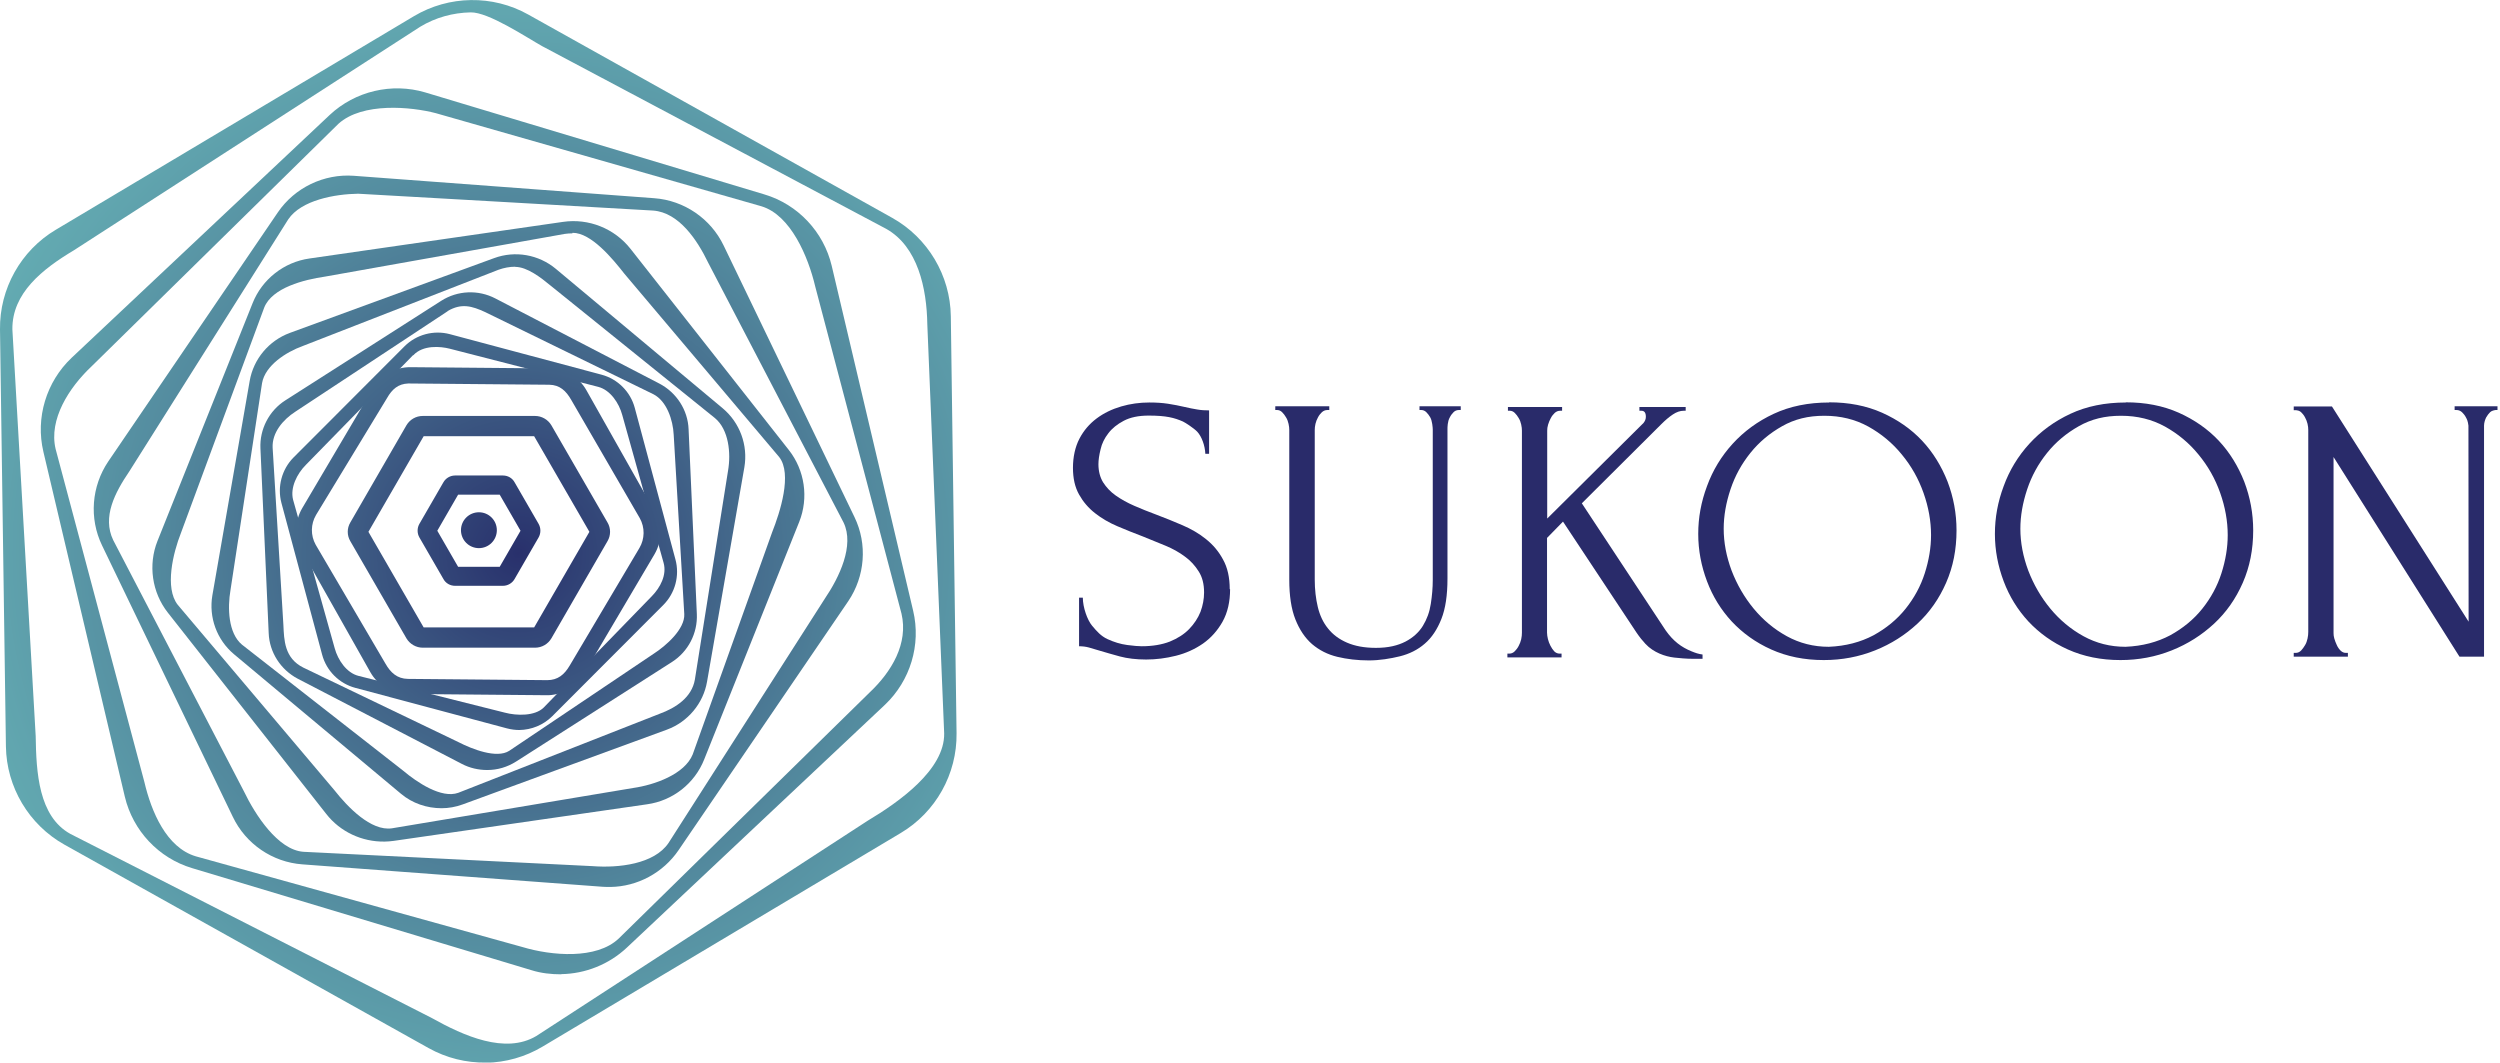
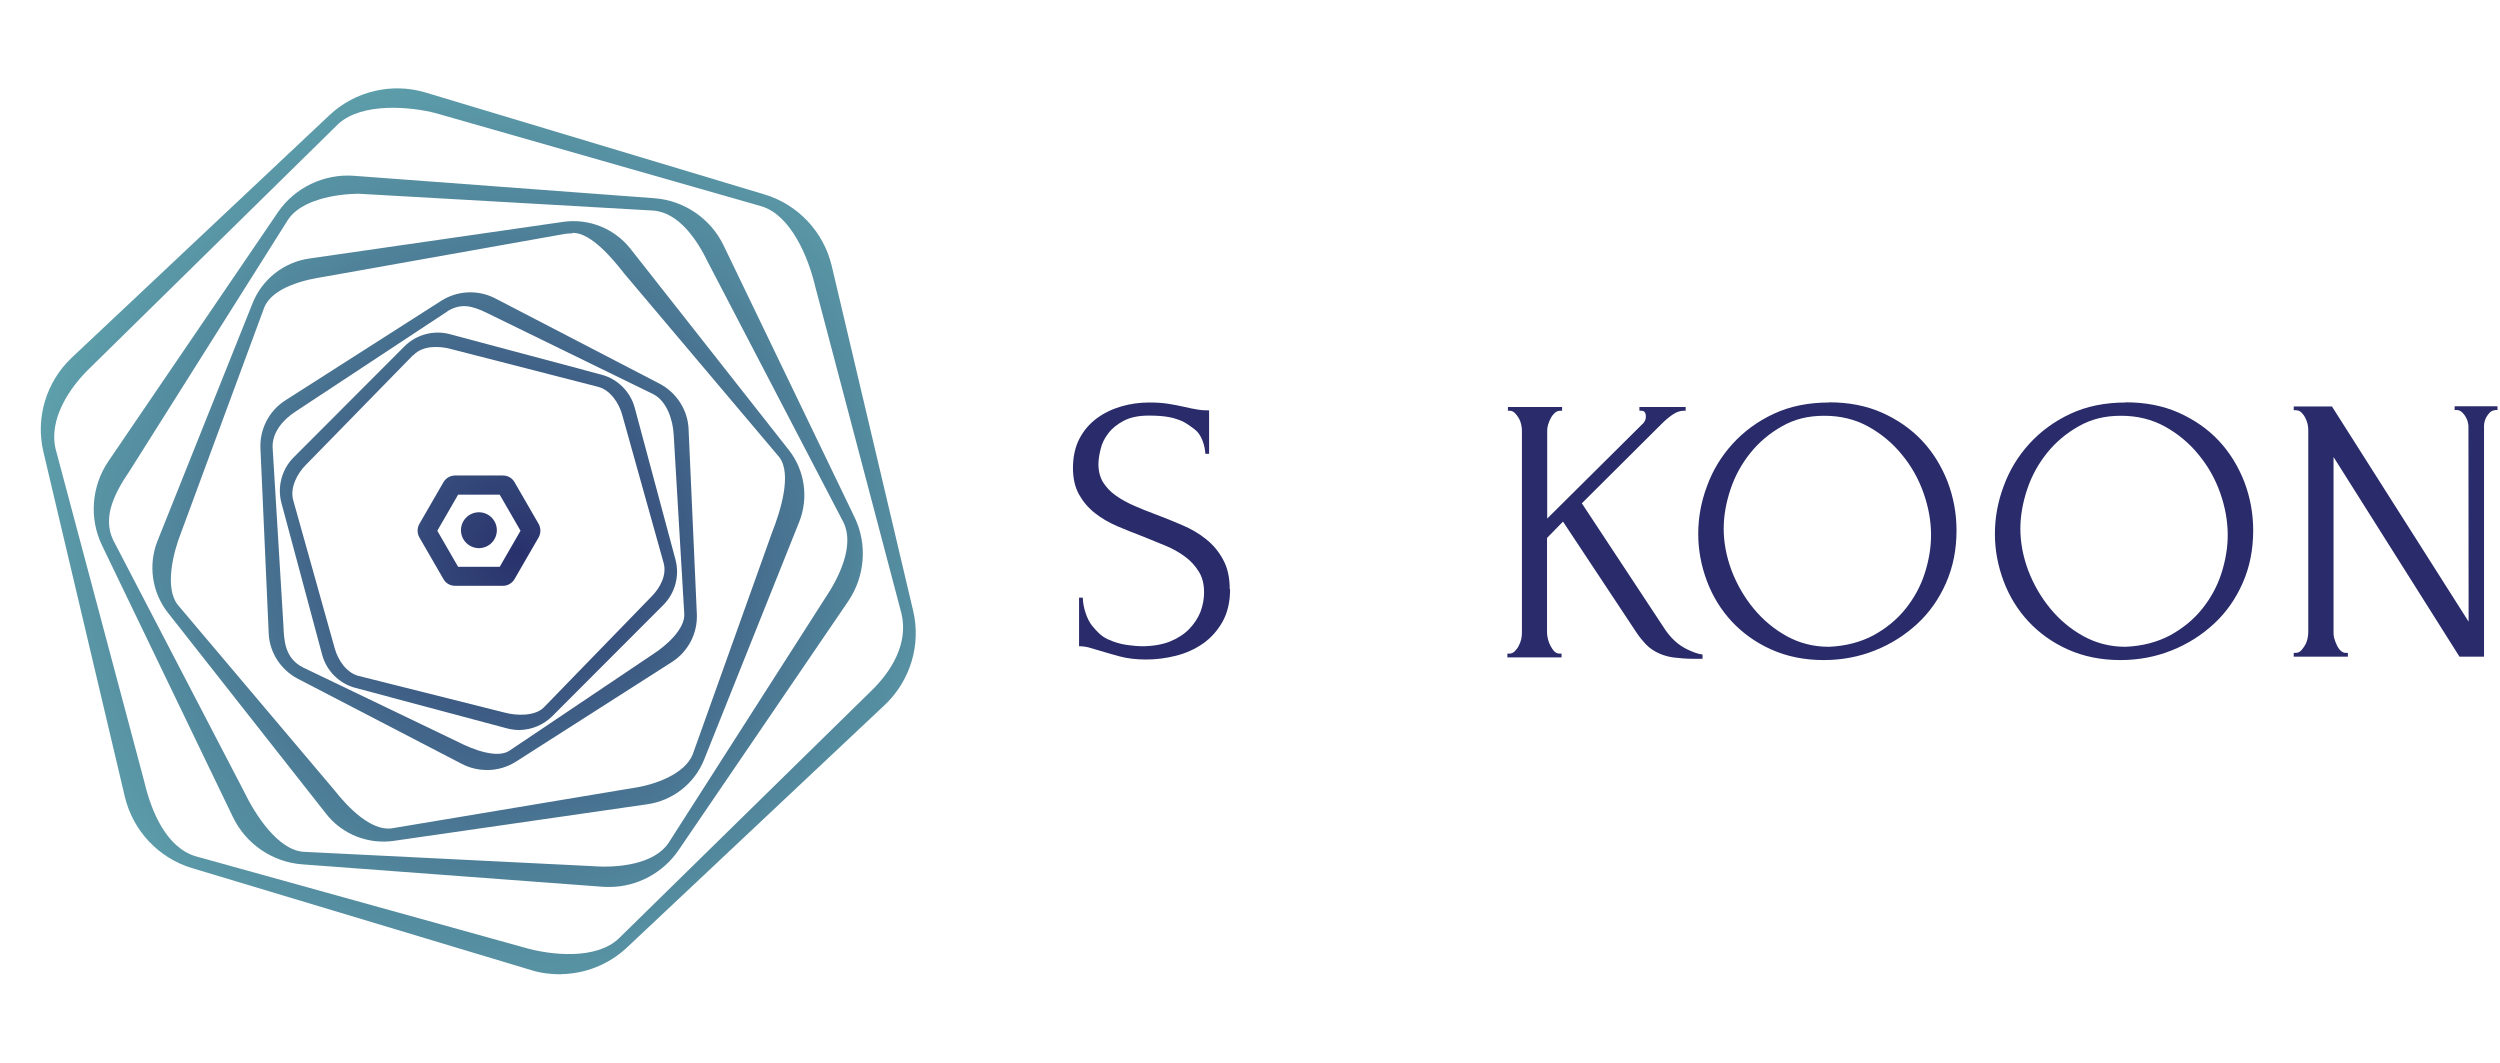
<svg xmlns="http://www.w3.org/2000/svg" xmlns:xlink="http://www.w3.org/1999/xlink" id="Logo" viewBox="0 0 139.38 59.24">
  <defs>
    <radialGradient id="radial-gradient" cx="28.89" cy="30.85" fx="28.89" fy="30.85" r="56.53" gradientUnits="userSpaceOnUse">
      <stop offset="0" stop-color="#29306c" />
      <stop offset=".02" stop-color="#2b366f" />
      <stop offset=".19" stop-color="#416388" />
      <stop offset=".35" stop-color="#52889d" />
      <stop offset=".52" stop-color="#60a4ae" />
      <stop offset=".68" stop-color="#6ab9b9" />
      <stop offset=".84" stop-color="#70c5c0" />
      <stop offset="1" stop-color="#72cac3" />
    </radialGradient>
    <radialGradient id="radial-gradient-2" cx="28.89" cy="30.85" fx="28.89" fy="30.85" r="56.53" xlink:href="#radial-gradient" />
    <radialGradient id="radial-gradient-3" cx="28.89" cy="30.85" fx="28.89" fy="30.85" r="56.53" xlink:href="#radial-gradient" />
    <radialGradient id="radial-gradient-4" cx="28.89" fx="28.89" r="56.53" xlink:href="#radial-gradient" />
    <radialGradient id="radial-gradient-5" cx="28.89" cy="30.85" fx="28.89" fy="30.85" r="56.53" xlink:href="#radial-gradient" />
    <radialGradient id="radial-gradient-6" cx="28.89" cy="30.85" fx="28.89" fy="30.85" r="56.53" xlink:href="#radial-gradient" />
    <radialGradient id="radial-gradient-7" cx="28.89" cy="30.85" fx="28.89" fy="30.85" r="56.53" xlink:href="#radial-gradient" />
    <radialGradient id="radial-gradient-8" cx="28.89" fx="28.89" r="56.53" xlink:href="#radial-gradient" />
    <radialGradient id="radial-gradient-9" cx="28.89" cy="30.85" fx="28.89" fy="30.85" r="56.53" xlink:href="#radial-gradient" />
    <radialGradient id="radial-gradient-10" cx="28.89" cy="30.85" fx="28.89" fy="30.85" r="56.53" xlink:href="#radial-gradient" />
    <radialGradient id="radial-gradient-11" cx="28.89" fx="28.89" r="56.53" xlink:href="#radial-gradient" />
  </defs>
  <g>
    <path d="m68.58,32.85c0,.7-.14,1.31-.42,1.81-.28.5-.65.91-1.09,1.22-.45.31-.95.54-1.51.68s-1.11.21-1.66.21-1.05-.06-1.46-.17-.78-.22-1.12-.32c-.23-.07-.43-.13-.61-.18-.18-.05-.37-.07-.55-.07v-2.71h.21c0,.54.25,1.25.52,1.57s.49.57.85.74c.37.17.73.28,1.1.33.37.05.64.07.81.07.61,0,1.13-.09,1.57-.26.44-.18.8-.41,1.08-.7.28-.29.49-.61.63-.96.13-.35.2-.71.2-1.08,0-.47-.1-.86-.3-1.17-.2-.32-.45-.6-.77-.83-.32-.24-.68-.44-1.09-.61-.41-.17-.82-.34-1.25-.51-.48-.18-.95-.37-1.42-.57s-.88-.44-1.25-.73c-.37-.29-.66-.63-.89-1.04s-.34-.9-.34-1.49.12-1.16.36-1.62c.24-.46.56-.83.96-1.13.4-.3.86-.52,1.37-.67s1.04-.22,1.57-.22c.37,0,.71.02,1.04.07.32.05.63.11.93.18.24.06.47.1.7.14s.44.05.66.05v2.42h-.21c-.02-.46-.2-.96-.45-1.23-.19-.2-.67-.51-.8-.57-.48-.21-.93-.33-1.91-.33-.57,0-1.03.1-1.39.29s-.65.42-.86.7c-.21.27-.36.57-.43.89-.08.32-.12.6-.12.83,0,.39.09.73.26,1.01.18.28.41.53.71.74.3.21.64.4,1.03.57.39.17.79.33,1.22.49.48.18.97.38,1.46.59.49.21.94.47,1.32.78.39.31.71.69.95,1.14.25.45.37,1,.37,1.65Z" style="fill: #292b6a;" />
-     <path d="m71.11,22.65h3v.21h-.11c-.11,0-.21.04-.3.12-.08.08-.16.17-.22.29-.06.11-.11.23-.14.36-.03.13-.04.24-.04.34v8.35c0,.55.06,1.06.17,1.52.11.46.3.87.57,1.2.27.34.62.6,1.06.79.44.19.97.29,1.61.29.7,0,1.22-.13,1.65-.35.42-.22.75-.52.97-.88s.37-.76.44-1.22c.07-.45.11-.89.11-1.33v-8.39c0-.1-.03-.49-.14-.68-.06-.11-.14-.21-.22-.29-.08-.08-.18-.12-.27-.12h-.11v-.21h2.3v.21h-.11c-.11,0-.21.04-.29.12-.08.08-.15.17-.21.29-.13.22-.13.56-.13.66v8.33c0,.92-.11,1.67-.34,2.25s-.54,1.05-.93,1.38c-.39.34-.86.57-1.38.7-.53.13-1.14.23-1.73.23-.63,0-1.22-.07-1.76-.2-.54-.13-1.01-.37-1.41-.71-.39-.34-.7-.8-.93-1.38-.23-.58-.34-1.32-.34-2.21v-8.35c0-.1-.01-.21-.04-.34-.03-.13-.07-.25-.14-.36-.06-.11-.14-.21-.22-.29-.08-.08-.18-.12-.27-.12h-.11v-.21Z" style="fill: #292b6a;" />
    <path d="m86.95,36.44h.11v.21h-3.02v-.21h.11c.11,0,.21-.04.3-.13.08-.08.16-.18.22-.3.06-.11.11-.24.14-.37.03-.13.04-.26.04-.37v-11.26c0-.1-.01-.21-.04-.34-.03-.13-.07-.25-.14-.36-.06-.11-.14-.21-.22-.29-.08-.08-.18-.12-.27-.12h-.11v-.21h3.02v.21h-.11c-.11,0-.21.04-.3.12-.08.08-.16.17-.22.29-.06.11-.11.23-.15.36-.04.13-.05.24-.05.34v4.9l5.37-5.33c.08-.1.13-.21.13-.34,0-.23-.08-.34-.25-.34h-.11v-.21h2.58v.21h-.11c-.2,0-.4.07-.61.21-.21.14-.42.32-.63.53l-4.44,4.42,4.67,7.08c.43.61.88.94,1.44,1.17.22.09.39.15.62.18v.24h-.51c-.42,0-.78-.04-1.07-.07-.51-.06-1.15-.28-1.6-.76-.16-.17-.33-.38-.5-.63l-4.1-6.19-.89.91v5.28c0,.11.02.23.05.36.03.13.08.25.14.37.06.12.13.22.21.31.08.08.18.13.3.13Z" style="fill: #292b6a;" />
    <path d="m101.97,22.43c1.1,0,2.08.19,2.96.58.87.39,1.62.91,2.23,1.56.61.65,1.08,1.42,1.42,2.28.33.87.5,1.77.5,2.72,0,1.06-.19,2.03-.58,2.92-.39.89-.92,1.65-1.6,2.28-.68.63-1.46,1.13-2.36,1.49s-1.85.54-2.86.54c-1.09,0-2.06-.2-2.93-.59-.87-.39-1.6-.92-2.2-1.56-.6-.65-1.06-1.39-1.38-2.24-.32-.85-.49-1.73-.49-2.64s.16-1.79.49-2.67c.32-.88.8-1.67,1.43-2.36.63-.69,1.39-1.25,2.29-1.67.9-.42,1.93-.63,3.09-.63Zm-.01,13.63c.95-.04,1.77-.26,2.49-.64.71-.39,1.31-.88,1.79-1.48.48-.6.84-1.26,1.07-1.98.23-.72.35-1.43.35-2.13,0-.77-.14-1.56-.42-2.35-.28-.79-.68-1.5-1.21-2.14-.52-.64-1.15-1.16-1.87-1.56-.73-.4-1.54-.6-2.45-.6s-1.66.19-2.35.58c-.69.39-1.28.88-1.77,1.49s-.86,1.28-1.11,2.03c-.25.75-.38,1.48-.38,2.2,0,.77.15,1.55.44,2.33.3.78.71,1.49,1.23,2.12s1.14,1.15,1.85,1.54,1.49.59,2.34.59Z" style="fill: #292b6a;" />
    <path d="m118.51,22.43c1.1,0,2.08.19,2.96.58.87.39,1.62.91,2.23,1.56.61.65,1.08,1.42,1.42,2.28.33.87.5,1.77.5,2.72,0,1.06-.19,2.03-.58,2.92-.39.89-.92,1.65-1.6,2.28-.68.63-1.46,1.13-2.36,1.49s-1.85.54-2.86.54c-1.09,0-2.06-.2-2.93-.59-.87-.39-1.6-.92-2.2-1.56-.6-.65-1.06-1.39-1.38-2.24-.32-.85-.49-1.73-.49-2.64s.16-1.79.49-2.67c.32-.88.8-1.67,1.43-2.36.63-.69,1.39-1.25,2.29-1.67.9-.42,1.93-.63,3.09-.63Zm-.01,13.63c.95-.04,1.77-.26,2.49-.64.71-.39,1.31-.88,1.79-1.48.48-.6.84-1.26,1.07-1.98.23-.72.35-1.43.35-2.13,0-.77-.14-1.56-.42-2.35-.28-.79-.68-1.5-1.21-2.14-.52-.64-1.15-1.16-1.87-1.56-.73-.4-1.54-.6-2.45-.6s-1.66.19-2.35.58c-.69.39-1.28.88-1.77,1.49s-.86,1.28-1.11,2.03c-.25.75-.38,1.48-.38,2.2,0,.77.15,1.55.44,2.33.3.78.71,1.49,1.23,2.12s1.14,1.15,1.85,1.54,1.49.59,2.34.59Z" style="fill: #292b6a;" />
    <path d="m136.85,22.65v.21h.11c.11,0,.21.04.3.12.08.08.16.17.22.29.06.11.11.21.14.46,0,.16.01,10.93.01,10.93l-7.62-12h-2.13v.21h.11s.05,0,.08.01c.08.01.15.04.22.1.08.08.16.17.22.29.06.11.11.23.14.36.03.13.04.24.04.34v11.26c0,.11-.01.24-.04.37-.03.13-.07.26-.14.37-.06.11-.14.21-.22.3-.08.08-.18.13-.3.13h-.11v.21h3.02v-.21h-.11c-.11,0-.21-.04-.3-.13-.08-.08-.16-.19-.21-.31-.06-.12-.1-.24-.14-.37-.03-.1-.04-.2-.04-.29h0v-9.82l7.02,11.13h1.37s0-12.7,0-12.88.07-.36.12-.46c.06-.11.14-.21.22-.29.08-.08.23-.11.3-.12h.11v-.21h-2.37Z" style="fill: #292b6a;" />
  </g>
  <g>
    <circle cx="26.7" cy="29.56" r="1" style="fill: url(#radial-gradient);" />
-     <path d="m30.59,38.76s-.08,0-.12,0l-7.77-.07c-.85,0-1.63-.47-2.05-1.21l-3.82-6.77c-.42-.74-.41-1.65.02-2.38l3.95-6.69c.43-.73,1.22-1.17,2.07-1.17l7.77.07c.85,0,1.63.47,2.05,1.21l3.82,6.77c.42.74.41,1.65-.02,2.38l-3.95,6.69c-.41.69-1.15,1.13-1.95,1.17Zm-7.83-17.38c-.56.02-.9.32-1.18.81l-3.96,6.52c-.3.51-.31,1.14-.02,1.66l3.89,6.63c.29.51.66.84,1.25.85l7.77.07c.58,0,.95-.3,1.25-.81l3.89-6.56c.3-.51.31-1.14.02-1.66l-3.82-6.59c-.29-.51-.64-.84-1.23-.85,0,0-7.83-.07-7.86-.07Z" style="fill: url(#radial-gradient-2);" />
    <path d="m28.96,40.7c-.23,0-.46-.03-.69-.09l-8.46-2.26c-.9-.24-1.61-.95-1.85-1.85l-2.27-8.46c-.24-.9.02-1.87.67-2.53l6.19-6.2c.66-.66,1.63-.92,2.53-.68l8.46,2.26c.9.24,1.61.95,1.85,1.85l2.27,8.46c.24.9-.02,1.87-.68,2.53l-6.19,6.2c-.49.49-1.16.76-1.84.77Zm-5.93-20.9l-5.98,6.12c-.49.49-.88,1.27-.71,1.94l2.32,8.28c.18.66.66,1.37,1.32,1.54l8.16,2.05c.67.18,1.68.2,2.17-.28l6.03-6.21c.48-.49.84-1.19.66-1.85l-2.31-8.26c-.18-.66-.66-1.38-1.33-1.56l-8.29-2.13c-.51-.13-1.49-.22-2.03.37Z" style="fill: url(#radial-gradient-3);" />
    <path d="m27.16,42.93c-.48,0-.97-.11-1.41-.34l-9.15-4.75c-.95-.5-1.58-1.47-1.62-2.54l-.46-10.3c-.05-1.07.48-2.1,1.39-2.68l8.69-5.55c.91-.58,2.06-.63,3.02-.13l9.15,4.75c.95.5,1.58,1.47,1.62,2.54l.46,10.3c.05,1.07-.48,2.1-1.39,2.68l-8.69,5.55c-.49.31-1.04.47-1.6.47Zm-2.2-25.58l-8.49,5.6c-.7.45-1.31,1.18-1.27,2.01l.6,9.89c.04.83.05,1.84,1.11,2.37l8.66,4.16c.74.38,2.12.93,2.82.48l8.05-5.41c.7-.45,1.75-1.38,1.71-2.21l-.59-10c-.04-.83-.39-1.88-1.13-2.26l-9.38-4.58c-.74-.34-1.32-.51-2.09-.06Z" style="fill: url(#radial-gradient-4);" />
-     <path d="m24.62,45.06c-.82,0-1.63-.27-2.27-.81l-9.31-7.78c-.95-.8-1.41-2.05-1.2-3.28l2.08-11.95c.21-1.22,1.07-2.25,2.24-2.68l11.39-4.17c1.17-.43,2.48-.2,3.44.6l9.31,7.78c.95.8,1.41,2.05,1.2,3.28h0s-2.08,11.95-2.08,11.95c-.21,1.22-1.07,2.25-2.24,2.68l-11.39,4.17c-.38.14-.78.21-1.17.21Zm4.11-30.19c-.32,0-.63.06-.94.17l-10.91,4.25c-.94.34-2.1,1.09-2.27,2.07l-1.76,11.54c-.17.98-.13,2.4.64,3.04l8.99,7.03c.76.64,2.13,1.57,3.07,1.23l11.21-4.4c.94-.34,1.81-.93,1.98-1.91l1.85-11.65c.17-.98.04-2.29-.73-2.93l-9.18-7.4c-.52-.43-1.29-1.03-1.95-1.03Z" style="fill: url(#radial-gradient-5);" />
    <path d="m21.44,46.92c-1.25.02-2.47-.54-3.25-1.54l-8.83-11.22c-.89-1.13-1.11-2.67-.58-4l5.3-13.25c.53-1.34,1.75-2.3,3.18-2.5l14.13-2.04c1.43-.21,2.87.37,3.76,1.5l8.83,11.22c.89,1.13,1.11,2.67.58,4l-5.3,13.25c-.53,1.34-1.75,2.3-3.18,2.5l-14.13,2.04c-.17.02-.34.04-.5.04ZM31.91,13.01c-.14,0-.28.01-.42.03l-13.36,2.38c-1.18.17-2.96.62-3.4,1.73l-4.64,12.56c-.44,1.11-.92,3.07-.18,4.01l8.73,10.33c.74.94,2.04,2.3,3.21,2.13l13.46-2.25c1.18-.17,2.86-.76,3.31-1.87l4.43-12.39c.44-1.11,1.13-3.25.39-4.19l-8.63-10.22c-.65-.83-1.85-2.29-2.89-2.28Z" style="fill: url(#radial-gradient-6);" />
    <path d="m34.04,49.45c-.14,0-.29,0-.43-.01l-16.75-1.25c-1.67-.12-3.16-1.14-3.88-2.65l-7.29-15.13c-.73-1.51-.59-3.3.35-4.69l9.45-13.88c.94-1.38,2.57-2.16,4.23-2.04l16.75,1.25c1.67.12,3.16,1.14,3.88,2.65l7.29,15.13c.73,1.51.59,3.3-.35,4.69l-9.46,13.88c-.86,1.26-2.29,2.03-3.8,2.05ZM19.97,10.8c-1.29.02-3.17.35-3.9,1.43l-8.86,14.05c-.8,1.18-1.52,2.54-.9,3.83l7.29,14.01c.62,1.29,1.89,3.27,3.32,3.37l16.13.8c1.43.11,3.42-.11,4.22-1.29l8.72-13.63c.8-1.18,1.66-2.96,1.04-4.24l-7.54-14.47c-.62-1.29-1.64-2.81-3.07-2.92,0,0-16.34-.94-16.46-.94Z" style="fill: url(#radial-gradient-7);" />
    <path d="m31.29,54.32c-.56,0-1.12-.06-1.66-.23l-18.92-5.69c-1.87-.56-3.3-2.09-3.75-3.98L2.42,25.19c-.45-1.9.16-3.9,1.57-5.24l14.39-13.54c1.42-1.33,3.46-1.81,5.32-1.26l18.92,5.69c1.87.56,3.3,2.09,3.75,3.98l4.54,19.23c.45,1.9-.16,3.9-1.57,5.24l-14.39,13.54c-1,.94-2.32,1.46-3.66,1.48ZM18.86,6.91l-13.77,13.53c-1.24,1.17-2.38,2.94-1.99,4.59l4.95,18.57c.39,1.66,1.23,3.65,2.86,4.14l18.22,5.06c1.63.49,4.12.7,5.36-.47l13.99-13.72c1.24-1.17,2.17-2.74,1.78-4.4l-4.81-18.24c-.39-1.66-1.37-3.98-3-4.47l-18.15-5.19c-1.38-.36-4.09-.62-5.43.59Z" style="fill: url(#radial-gradient-8);" />
-     <path d="m27.11,59.24c-1.11.02-2.22-.25-3.22-.81L3.59,47.09c-1.98-1.11-3.23-3.21-3.26-5.48L0,18.37c-.03-2.27,1.16-4.4,3.11-5.56L23.08.9c1.95-1.16,4.39-1.2,6.37-.09l20.3,11.34c1.98,1.11,3.23,3.21,3.26,5.48l.32,23.25c.03,2.27-1.16,4.4-3.11,5.56l-19.97,11.91c-.97.58-2.06.88-3.15.9ZM26.24.69c-.98.02-1.95.28-2.81.8L4.11,13.96c-1.74,1.04-3.44,2.38-3.42,4.4l1.3,22.68c.03,2.02.16,4.47,1.93,5.45l20.16,10.27c1.77.99,4.09,2.03,5.82,1l18.47-12c1.74-1.04,4.3-2.84,4.27-4.87l-.94-22.8c-.03-2.02-.53-4.34-2.29-5.33L30.22,2.57c-.89-.5-2.99-1.9-3.98-1.88Z" style="fill: url(#radial-gradient-9);" />
-     <path d="m29.83,36.11h-6.26c-.37,0-.72-.2-.91-.52l-3.13-5.42c-.19-.32-.19-.72,0-1.04l3.13-5.42c.19-.32.53-.52.91-.52h6.26c.37,0,.72.2.91.52l3.13,5.42c.19.32.19.72,0,1.04l-3.13,5.42c-.19.32-.53.52-.91.52Zm-6.21-1.13h6.16l3.08-5.33-3.08-5.33h-6.16l-3.08,5.33,3.08,5.33Z" style="fill: url(#radial-gradient-10);" />
    <path d="m28.04,32.66h-2.67c-.27,0-.52-.14-.65-.38l-1.34-2.32c-.13-.23-.13-.52,0-.75l1.34-2.32c.13-.23.38-.38.65-.38h2.67c.27,0,.52.14.65.38l1.34,2.32c.13.23.13.52,0,.75l-1.34,2.32c-.13.23-.38.38-.65.38Zm-2.41-.91h0s0,0,0,0Zm-.09-.15h2.32l1.16-2.01-1.16-2.01h-2.32l-1.16,2.01,1.16,2.01Z" style="fill: url(#radial-gradient-11);" />
  </g>
</svg>